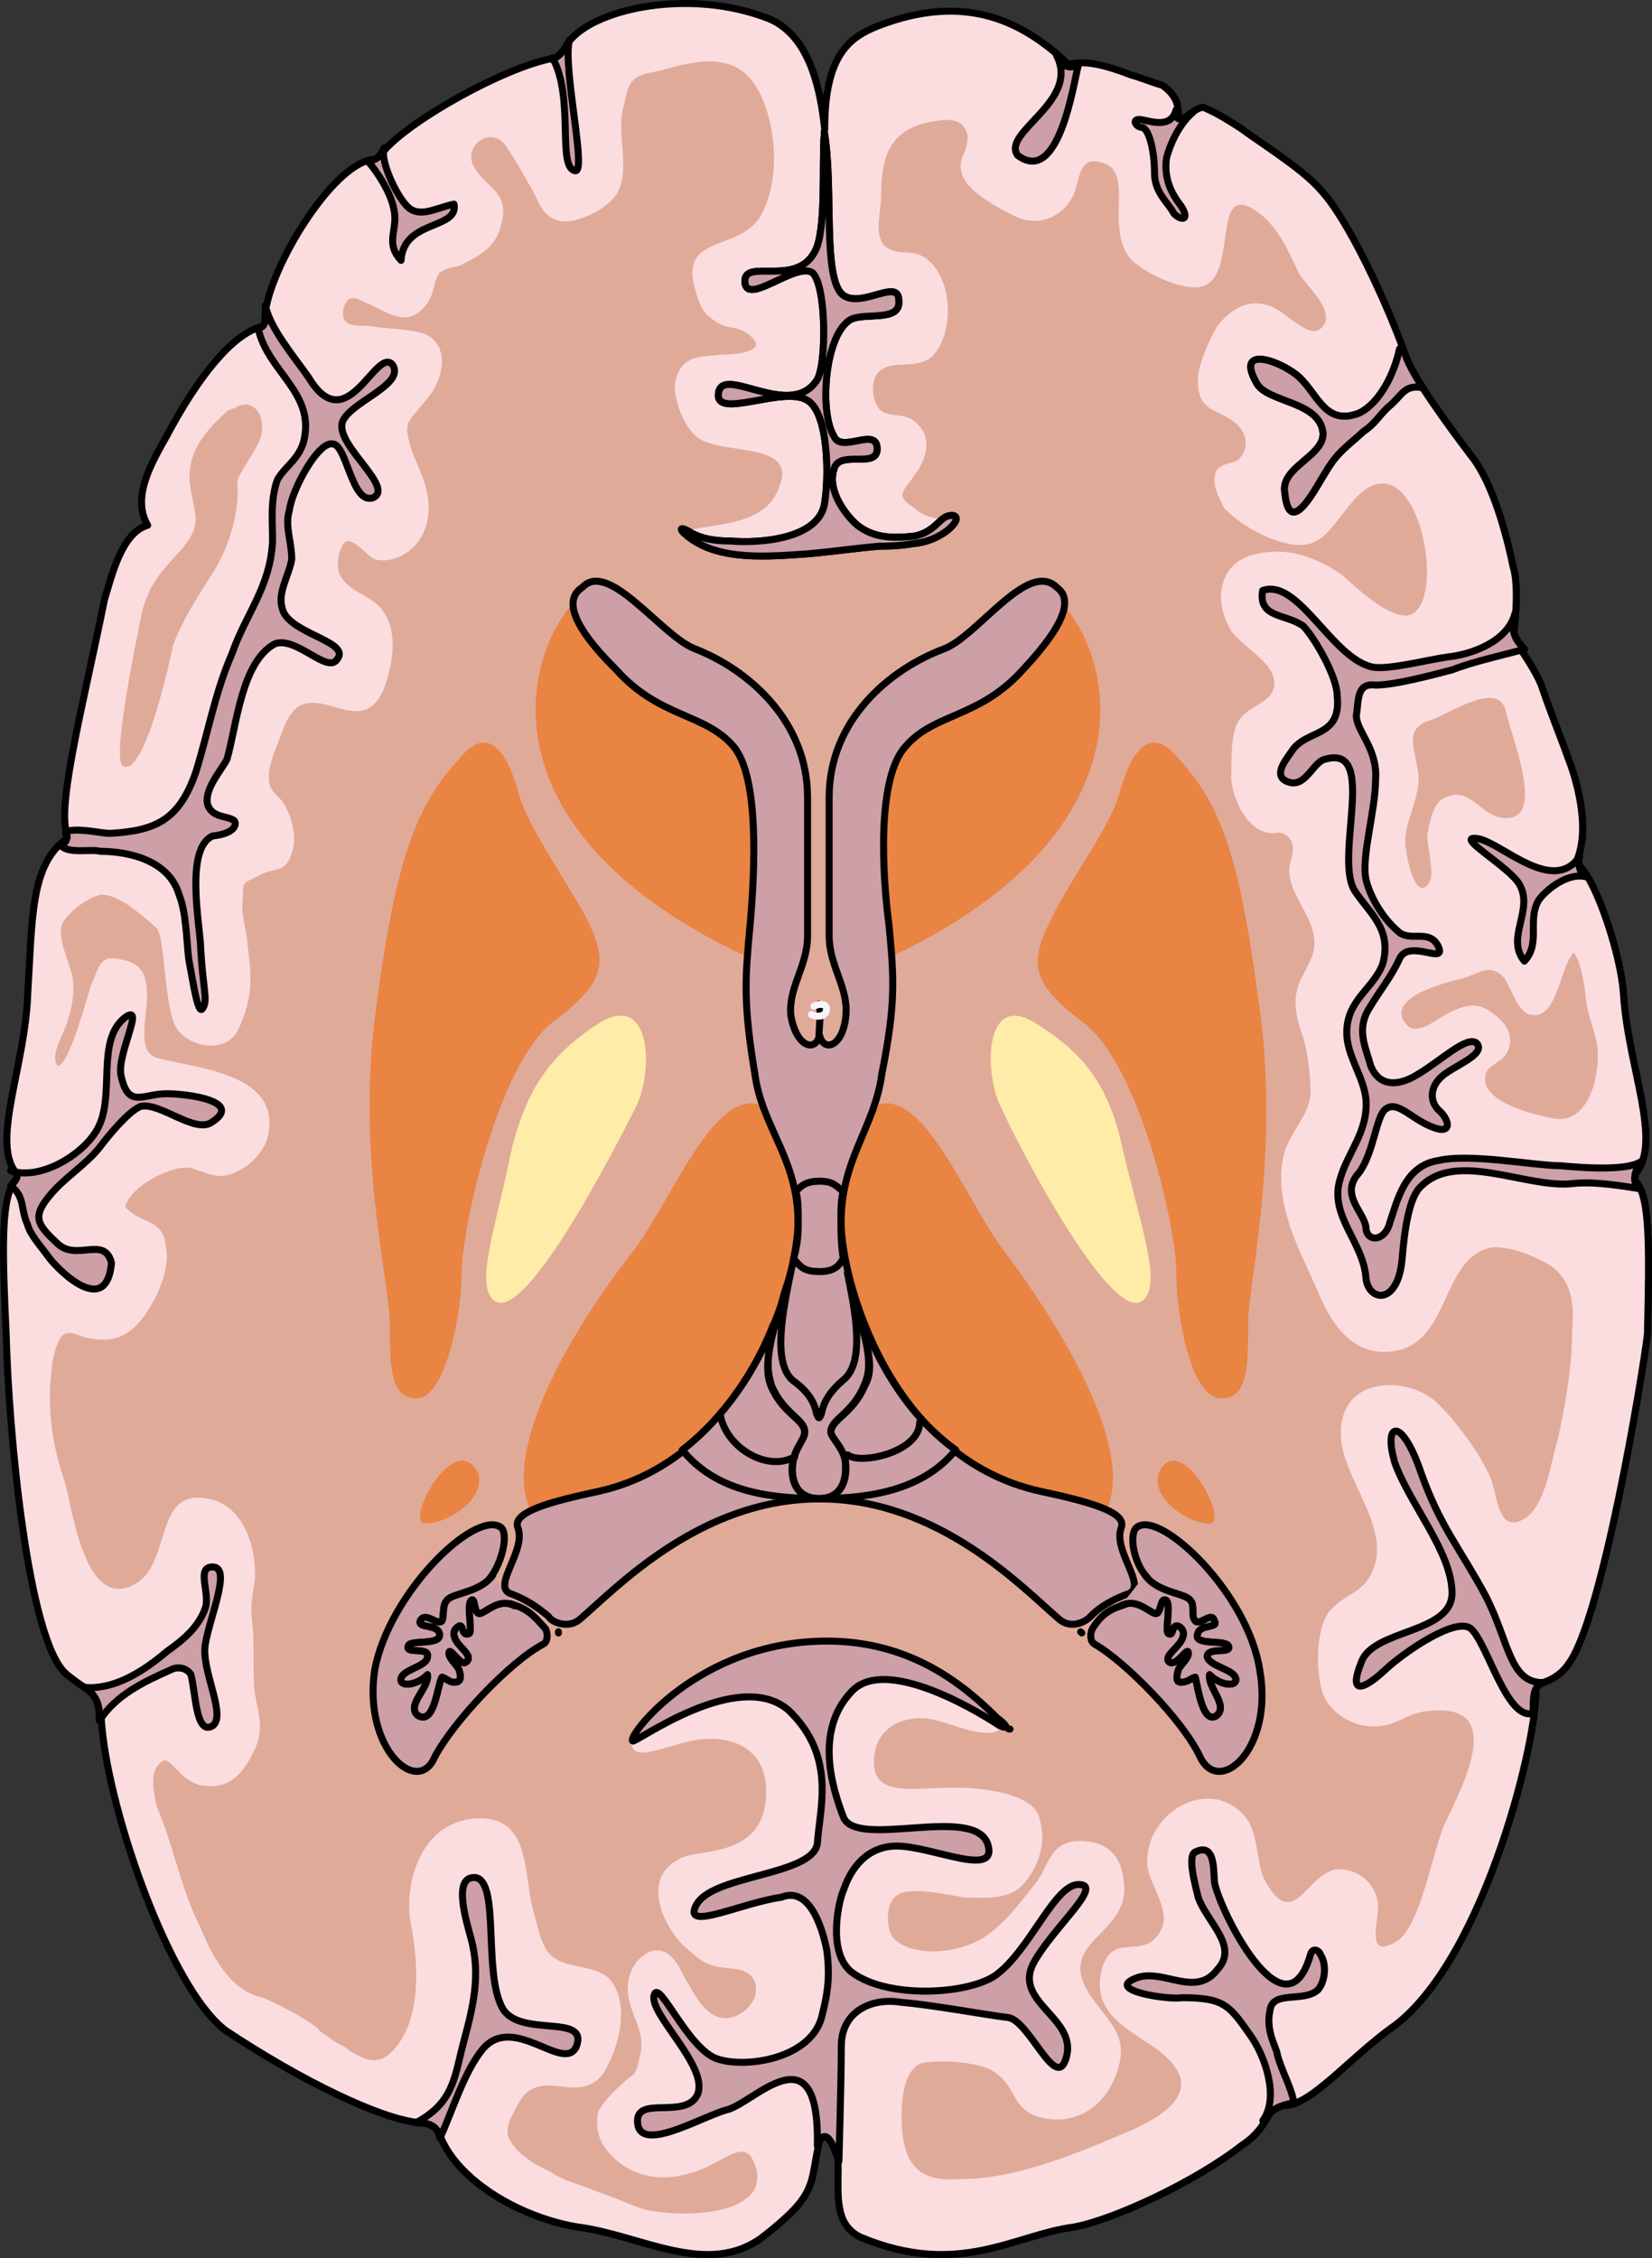
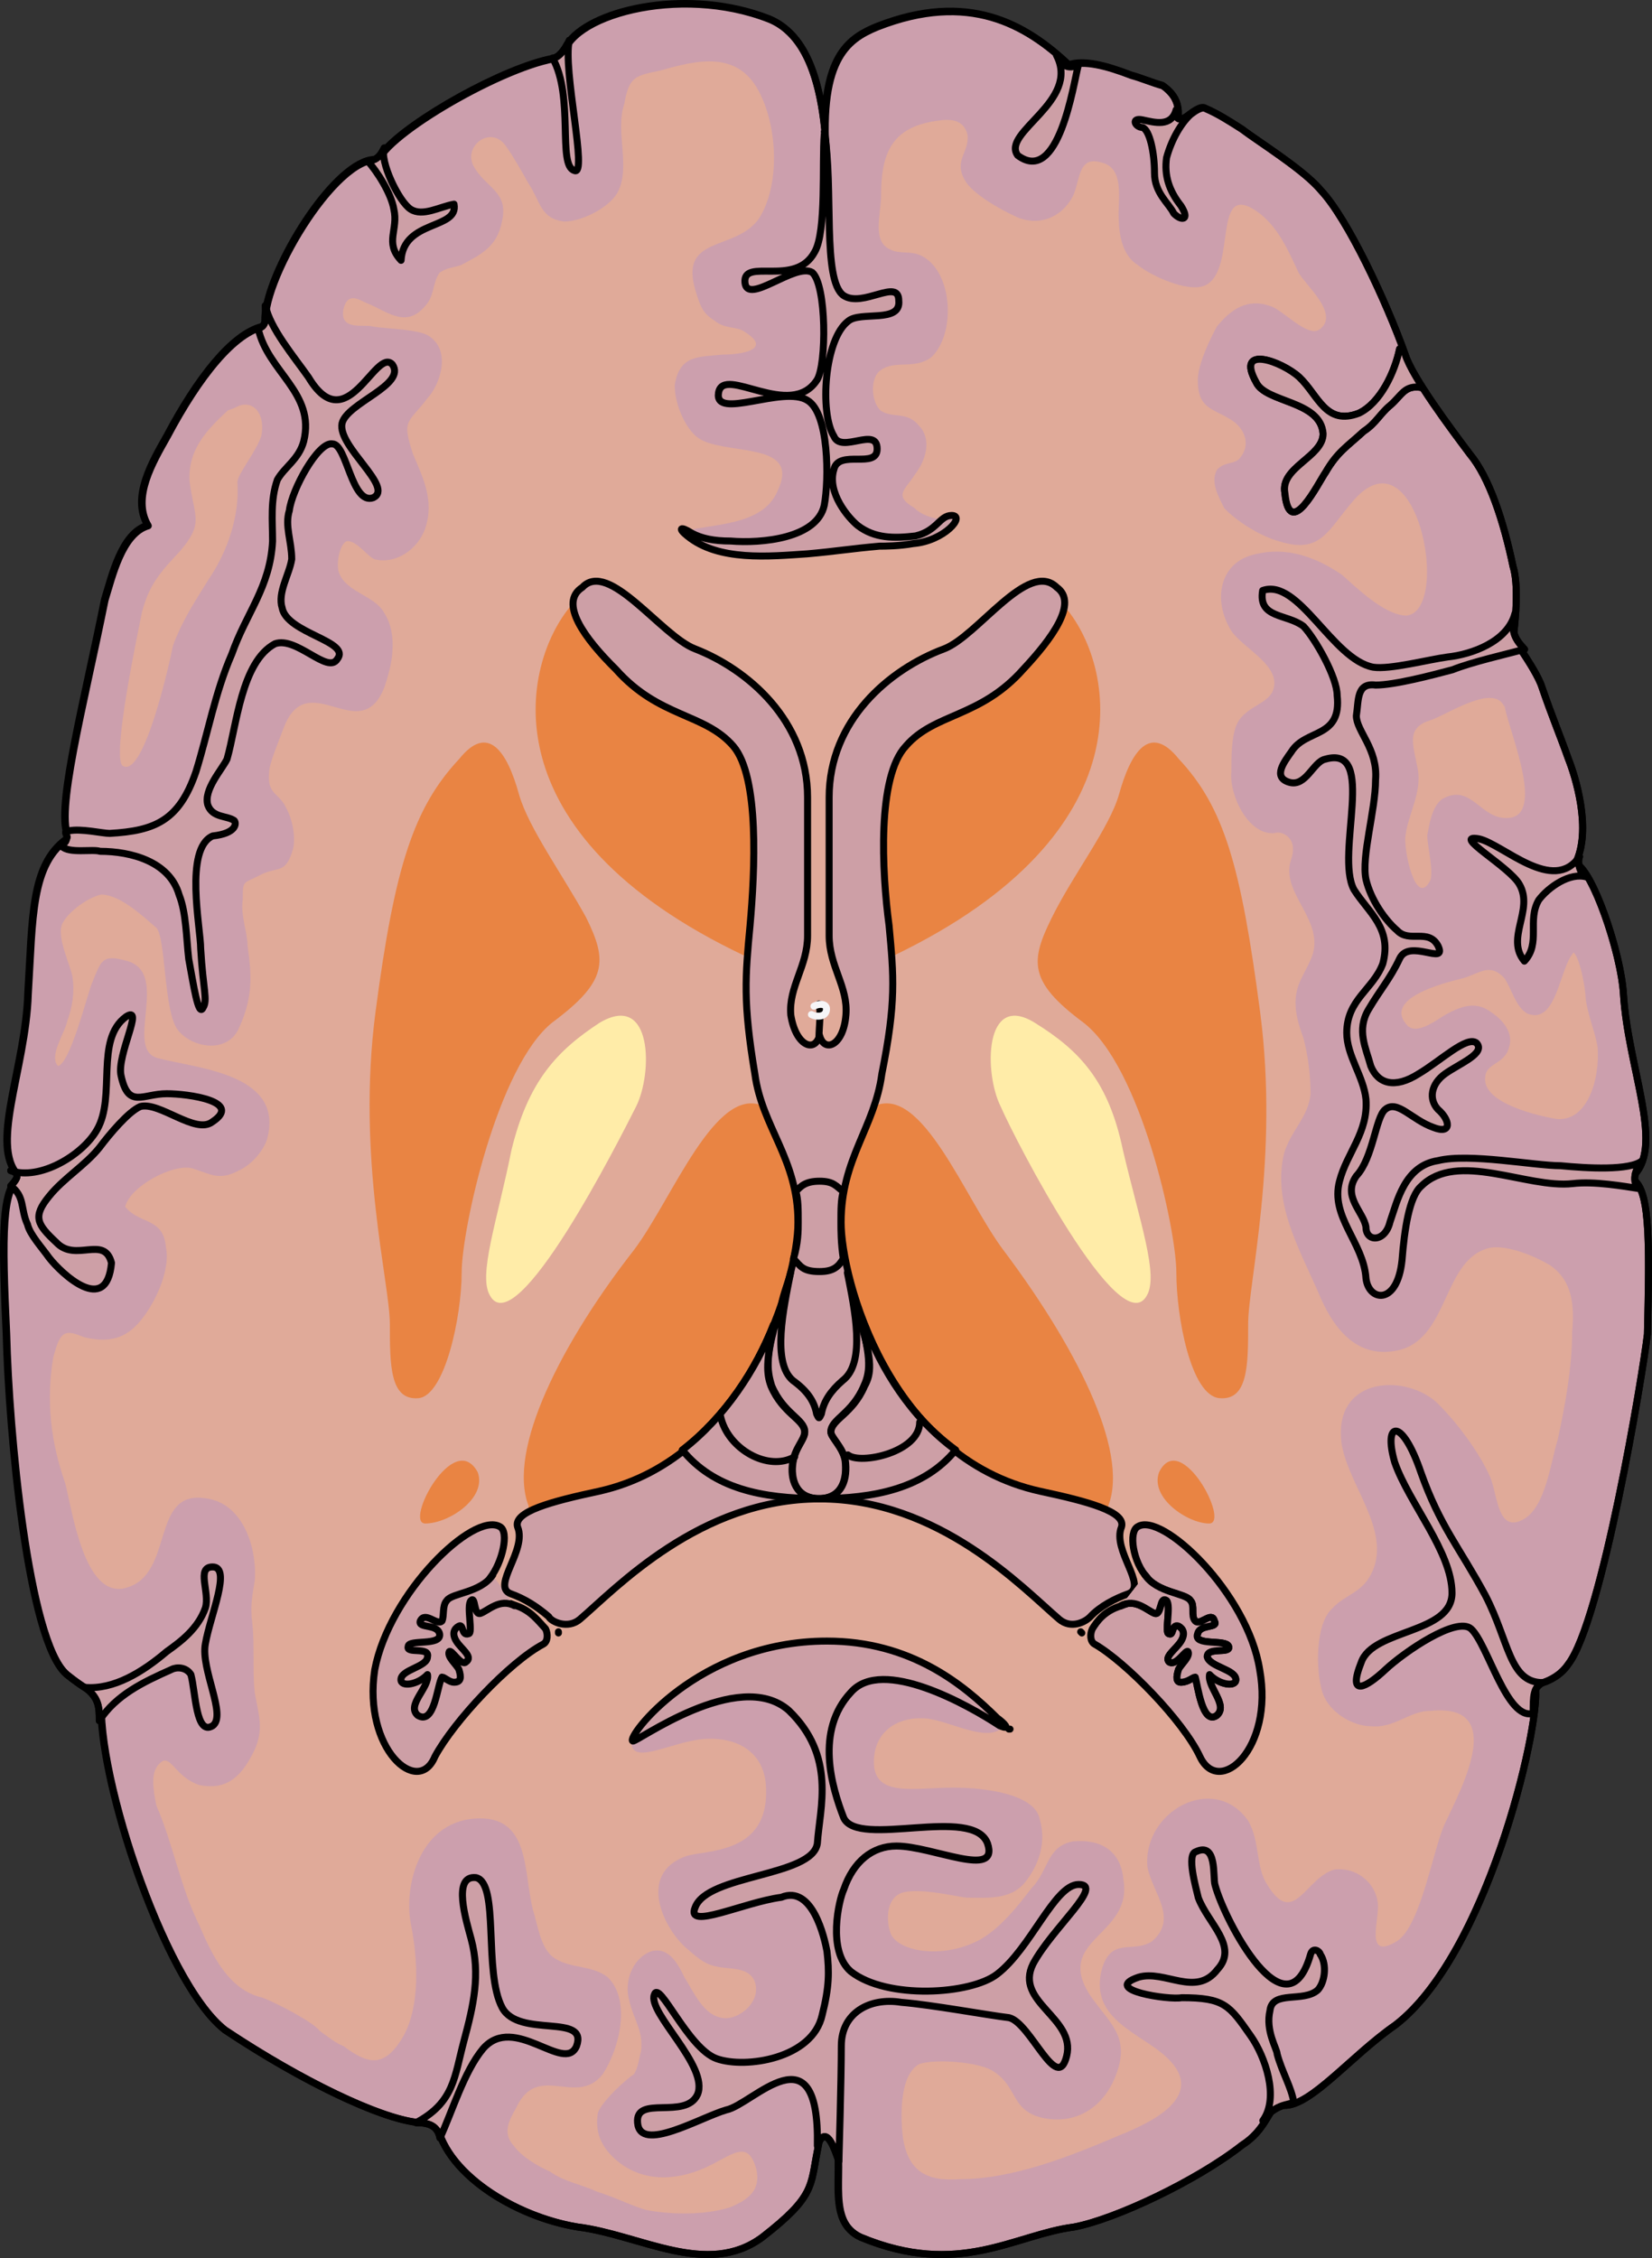
<svg xmlns="http://www.w3.org/2000/svg" version="1.1" id="Layer_1" x="0px" y="0px" width="236.266px" height="322.839px" viewBox="0 0 236.266 322.839" enable-background="new 0 0 236.266 322.839" xml:space="preserve">
  <rect x="0" y="0" width="236.266" height="322.839" fill="#333333" stroke="none" />
  <g>
    <path fill="#CC9FAD" stroke="#000000" stroke-linecap="round" stroke-linejoin="round" stroke-miterlimit="10" d="M118.287,297.919   c0,0-0.342,4.39-1.372,9.51s-0.344,6.584-7.89,12.436c-7.891,5.852-17.497-0.366-26.416-1.463   c-8.919-1.463-19.21-7.682-20.24-15.362c-2.744,2.194-16.466-3.657-30.188-12.801c-8.919-6.949-19.211-38.769-17.496-48.644   c0,0,0.343,2.193-5.146-2.194c-5.489-4.755-8.233-34.747-8.576-48.645c-0.686-14.265-0.686-21.214,2.059-22.311   c-4.803-4.024,0.686-15.361,1.029-26.335c0.686-10.972,0.343-18.652,5.832-22.311c-2.058-3.291,2.059-18.652,5.146-34.014   c1.03-3.292,2.402-9.51,6.175-10.607c-2.402-4.023,0.686-9.143,2.744-12.801c4.459-8.412,9.605-14.995,14.065-15.727   c-1.029-5.852,9.949-24.506,16.124-23.773c2.058-4.39,19.554-14.264,26.416-14.631c0.342-5.852,16.465-10.606,29.502-5.485   c4.459,1.827,7.891,7.314,8.233,21.214c-1.372-15.361,2.744-18.289,7.203-20.117c13.037-5.121,21.27-0.366,27.445,5.486   c2.057-0.73,5.145,0,8.918,1.463c1.373,0.367,3.088,1.098,4.461,1.464c1.029,0.73,2.744,2.194,2.058,5.12   c0.687,0.365,3.087-2.561,4.117-1.829c1.714,0.73,3.431,1.829,5.146,2.926c2.4,1.829,8.92,5.853,11.32,8.778   c3.773,4.023,9.263,15.727,12.007,23.407c1.029,3.292,6.519,10.606,9.263,14.265c2.744,3.291,4.803,9.51,6.176,16.092   c1.028,3.293,0,10.242,0,10.242s3.43,4.755,4.116,6.949c1.371,4.022,2.743,7.313,3.773,10.241c1.028,2.56,3.43,10.24,1.028,14.995   c2.401,0.731,6.519,12.801,6.861,18.652c0.686,10.974,6.175,22.311,1.029,26.335c2.744,1.097,2.744,8.046,2.401,22.311   c-0.687,5.853-6.519,40.964-11.32,47.181c-1.716,2.561-4.804,2.926-4.804,2.926c1.372,3.293-6.174,38.037-19.896,48.645   c-6.861,4.755-13.035,12.802-16.809,11.338c-1.373,0.732-1.717,3.658-5.146,5.853c-6.518,5.12-18.182,10.606-24.014,11.704   c-8.576,1.097-16.466,7.314-30.531,1.463c-4.803-2.195-2.401-8.777-3.431-14.265C118.629,300.479,118.287,297.919,118.287,297.919   L118.287,297.919z" />
-     <path fill-rule="evenodd" clip-rule="evenodd" fill="#FBDDE0" d="M118.204,297.837c0,0-0.342,4.389-1.372,9.508   c-1.03,5.122-0.342,6.584-7.89,12.437c-7.89,5.852-17.496-0.365-26.415-1.463c-8.919-1.464-19.211-7.681-20.24-15.361   c-2.745,2.194-16.467-3.657-30.189-12.801c-8.919-6.95-19.211-38.77-17.496-48.646c0,0,0.344,2.195-5.146-2.194   c-5.489-4.755-8.233-34.746-8.576-48.644c-0.686-14.265-0.686-21.214,2.059-22.311c-4.803-4.023,0.686-15.362,1.029-26.334   c0.686-10.972,0.343-18.654,5.832-22.311c-2.058-3.293,2.059-18.654,5.146-34.015c1.029-3.292,2.401-9.51,6.174-10.606   c-2.401-4.023,0.686-9.145,2.744-12.803c4.459-8.411,9.606-14.994,14.066-15.725c-1.03-5.853,9.948-24.507,16.123-23.774   c2.058-4.389,19.554-14.265,26.415-14.63c0.343-5.852,16.466-10.607,29.503-5.486c4.458,1.828,7.89,7.315,8.232,21.213   c-1.372-15.361,2.746-18.287,7.205-20.116c13.035-5.12,21.27-0.365,27.444,5.486c2.058-0.731,5.146,0,8.919,1.463   c1.373,0.366,3.088,1.097,4.46,1.464c1.028,0.731,2.744,2.193,2.058,5.119c0.687,0.365,3.088-2.559,4.117-1.828   c1.715,0.731,3.431,1.828,5.145,2.927c2.402,1.827,8.92,5.853,11.322,8.776c3.773,4.024,9.263,15.729,12.006,23.408   c1.03,3.292,6.519,10.606,9.262,14.264c2.746,3.292,4.804,9.51,6.176,16.094c1.029,3.291,0,10.242,0,10.242   s3.431,4.754,4.116,6.948c1.373,4.023,2.745,7.314,3.773,10.24c1.03,2.562,3.432,10.241,1.03,14.995   c2.401,0.733,6.518,12.803,6.861,18.654c0.686,10.972,6.174,22.311,1.028,26.334c2.745,1.097,2.745,8.046,2.401,22.311   c-0.687,5.852-6.518,40.963-11.321,47.182c-1.714,2.559-4.802,2.926-4.802,2.926c1.372,3.291-6.176,38.037-19.896,48.645   c-6.861,4.754-13.037,12.801-16.811,11.337c-1.372,0.731-1.715,3.657-5.146,5.852c-6.518,5.122-18.181,10.606-24.012,11.705   c-8.578,1.098-16.467,7.314-30.532,1.463c-4.803-2.194-2.401-8.778-3.431-14.265C118.547,300.396,118.204,297.837,118.204,297.837   L118.204,297.837z" />
    <path fill-rule="evenodd" clip-rule="evenodd" fill="#E0AA99" d="M32.586,58.675c-2.731,2.561-5.804,5.484-5.463,10.24   c0.683,5.118,2.048,5.85-1.365,9.873c-2.731,2.925-4.438,4.754-5.462,8.776c-0.342,1.827-4.439,20.843-2.732,21.94   c3.073,1.828,6.828-15.359,7.17-17.188c1.365-3.655,3.073-6.216,5.122-9.507c2.731-4.021,4.438-9.142,4.096-13.895   c0-1.098,2.731-4.389,3.415-6.583c0.683-3.291-1.366-5.485-3.755-4.022L32.586,58.675L32.586,58.675L32.586,58.675z" />
    <path fill-rule="evenodd" clip-rule="evenodd" fill="#E0AA99" d="M215.15,101.06c-1.379-3.307-7.58,0.734-10.337,1.837   c-3.791,1.103-2.757,3.306-2.067,6.979c0.688,3.307-1.379,6.613-1.724,9.552c-0.344,1.839,1.379,10.288,3.446,6.613   c0.688-1.101-0.346-5.143-0.346-6.613c0.346-1.835,0.69-4.04,2.068-5.143c3.791-2.205,5.168,1.837,8.27,2.571   c7.581,1.471,1.033-12.857,0.689-16.165" />
    <path fill-rule="evenodd" clip-rule="evenodd" fill="#E0AA99" d="M225.068,136.175c-2.052,2.197-2.395,10.257-6.501,8.791   c-1.71-0.731-2.396-3.662-3.421-5.128c-2.053-2.198-3.422-0.733-5.816,0c-1.368,0.367-11.633,2.563-8.212,6.594   c1.369,1.833,4.448-0.732,5.817-1.466c2.052-1.098,4.104-1.831,6.158-0.365c1.711,1.099,3.421,2.931,2.738,5.129   c-0.686,2.564-3.423,2.198-3.423,4.396c-0.342,3.663,7.87,5.494,10.265,5.861c4.447,0.366,6.158-5.861,5.815-10.258   c-0.342-2.198-1.368-4.396-1.71-6.961C226.779,141.67,226.095,137.273,225.068,136.175   C225.068,136.175,225.411,136.542,225.068,136.175L225.068,136.175z" />
    <path fill-rule="evenodd" clip-rule="evenodd" fill="#E0AA99" d="M90.319,249.369c0.343,2.928,5.833-0.365,10.295-0.73   c4.805-0.366,8.58,1.829,8.923,6.585c0.685,10.244-8.923,9.147-11.669,10.244c-6.521,2.561-3.089,9.879,0,12.805   c1.716,1.465,2.746,2.563,4.803,2.928c1.717,0.367,4.119,0,5.148,1.83c1.374,2.926-2.059,5.854-4.461,5.488   c-2.745-0.366-4.119-3.659-5.491-5.854c-1.03-2.195-2.402-4.392-4.805-3.659c-2.745,1.099-3.775,4.391-3.089,6.951   c0.687,2.928,2.059,4.392,1.715,7.318c-0.342,1.098-0.342,2.195-1.029,3.293c-0.687,0.365-4.461,3.659-5.148,5.488   c-0.343,2.195,0,4.391,2.403,6.585c4.461,4.025,10.294,2.927,14.755,0.366c2.747-1.463,4.462-2.561,5.492,1.098   c0.686,2.927-1.03,4.391-3.775,5.487c-3.431,1.099-8.237,1.099-12.011,0.367c-2.403-0.732-4.461-1.831-6.864-2.562   c-2.402-1.098-4.805-1.463-6.863-2.927c-1.716-0.731-4.118-2.195-5.147-3.659c-1.716-1.829-0.687-3.659,0.343-5.488   c3.088-6.585,8.58,0,12.354-4.756c2.403-3.659,4.119-10.611,0.687-13.903c-2.402-1.829-5.491-1.097-7.893-2.927   c-1.716-1.465-2.06-4.391-2.746-6.586c-1.373-5.123-0.344-13.171-7.55-13.171c-8.58,0-10.982,9.512-9.953,15   c1.03,5.123,1.373,11.708-1.03,16.099c-2.745,4.756-5.147,4.024-8.579,1.464c-1.029-0.366-2.402-1.464-3.432-2.195   c-0.687-1.097-6.178-4.024-8.236-4.757c-4.805-1.097-7.207-6.219-8.923-10.244c-2.745-5.487-3.775-11.707-6.177-17.195   c-0.687-3.294-0.687-5.123,0.686-6.22c1.373-1.099,2.06,2.195,5.491,3.292c3.775,0.732,5.834-1.097,7.55-4.391   c1.716-3.293,1.029-5.121,0.343-8.78c-0.343-3.293,0-6.585-0.343-9.879c-0.344-2.562,0-4.024,0.343-6.22   c0.343-4.757-1.717-10.977-6.864-11.708c-8.237-1.463-4.461,10.978-11.668,12.806c-5.834,1.464-7.55-10.976-8.579-15   c-2.06-5.854-2.746-11.708-1.716-17.928c1.029-4.025,1.716-4.025,4.461-2.928c3.088,0.732,5.491,0.365,7.55-1.828   c2.402-2.563,4.804-7.684,4.118-10.977c-0.343-4.391-3.775-3.294-5.834-5.854c0.687-2.927,6.864-6.22,9.609-5.488   c2.402,0.732,3.775,1.829,6.521,0.365c1.715-0.731,3.432-2.561,4.118-4.39c2.746-9.512-9.952-10.245-15.443-11.707   c-5.148-1.099,1.715-12.075-4.461-13.904c-3.775-1.098-3.775,0-5.148,3.293c-0.687,1.83-3.089,11.343-4.805,11.708   c-1.373-1.464,1.03-4.757,1.373-6.585c0.686-1.829,1.03-4.025,0.686-6.22c-0.343-1.831-2.402-5.854-1.372-7.684   c1.029-1.829,3.774-3.659,5.491-4.024c2.746,0,6.177,3.293,7.893,4.756c1.373,1.464,1.03,12.073,3.088,14.634   c2.06,2.563,6.864,3.294,8.58,0c2.059-4.39,2.059-7.316,1.373-12.073c0-1.828-1.03-4.391-0.687-6.585c0-2.927,0-2.195,2.746-3.659   c2.402-1.098,3.432,0,4.461-3.659c0.343-1.464,0-4.024-1.029-5.853c-1.029-2.195-2.746-1.829-2.402-5.123   c0-1.098,1.373-4.391,2.059-6.22c3.432-9.147,10.981,2.927,14.414-5.854c1.03-2.927,2.06-7.318,0-10.61   c-1.373-2.561-5.491-2.926-6.521-5.854c-0.343-1.099,0-3.659,1.03-4.391c1.373-0.367,3.088,2.195,4.118,2.561   c3.089,0.731,6.177-1.464,7.207-4.39c1.373-4.026-0.343-7.317-1.716-10.611c-1.716-5.121-0.686-4.391,2.059-8.048   c1.716-1.831,3.432-6.586,0.343-8.782c-1.373-1.098-6.178-1.098-8.236-1.464c-1.029-0.365-4.805,0.733-4.118-2.561   c0.687-2.561,2.402-1.098,3.432-0.73c2.745,1.097,5.491,3.657,8.237,0.365c1.373-1.464,1.029-3.293,2.059-4.756   c1.03-0.732,2.059-0.732,3.089-1.098c2.746-1.464,5.148-2.563,5.834-6.221c1.03-4.391-2.402-4.756-4.118-8.049   c-1.373-2.928,2.746-5.855,4.805-2.561c1.03,1.463,2.06,3.292,3.088,5.121c1.716,2.561,1.716,5.123,5.147,5.488   c2.402,0,6.178-1.829,7.55-4.025c2.06-3.657-0.343-8.78,1.03-12.805c0.686-4.023,1.716-4.023,5.148-4.756   c5.147-1.464,10.981-2.928,14.07,2.928c2.744,5.121,3.088,13.536,0,18.293c-3.433,4.756-11.669,2.195-8.923,10.61   c0.686,2.194,1.03,2.926,2.745,4.024c1.372,1.097,3.089,0.73,4.119,1.464c4.118,2.561-0.343,3.292-3.089,3.292   c-3.431,0.365-6.178,0-6.864,4.39c0,2.563,1.374,5.854,3.089,7.318c3.433,2.928,15.1,0.365,11.667,7.683   c-2.058,5.122-9.265,4.757-13.383,5.854c4.803,2.561,4.803,2.561,4.803,2.561c12.356,0.366,12.356,0.366,12.356,0.366   c7.892-1.463,7.892-1.463,7.892-1.463c7.551,0.366,7.551,0.366,7.551,0.366c4.461-2.563,4.461-2.563,4.461-2.563   c0.688-1.097,0.688-1.097,0.688-1.097c-1.373,0.365-3.776-0.365-4.807-1.464c-3.088-1.829-1.371-2.562,0-4.756   c1.718-2.195,2.403-5.123,0.688-6.952c-1.715-2.195-3.775-1.097-5.49-2.195c-1.373-1.097-1.717-4.756,0-5.854   c2.059-1.463,4.803,0,7.206-1.83c3.433-3.292,3.089-11.707-1.029-14.269c-1.716-1.099-3.432-0.365-4.805-1.099   c-2.745-1.097-1.372-5.121-1.372-7.682c0-5.854,1.372-9.513,7.206-10.611c2.06-0.365,4.462-0.731,5.147,1.829   c0.344,2.563-2.059,3.659-0.343,6.587c1.03,1.828,4.805,4.024,7.206,5.123c3.09,1.463,6.521,0.365,8.236-2.928   c1.029-2.195,0.688-5.854,4.119-4.758c3.089,0.733,2.401,4.758,2.401,7.318s0.344,5.854,2.747,7.318   c1.715,1.463,7.206,4.024,9.607,2.926c4.805-2.195,0.688-15.732,7.895-10.244c2.745,2.195,4.118,5.488,5.49,8.416   c1.029,1.828,5.834,5.853,3.089,8.048c-1.716,1.464-5.49-2.927-7.208-3.292c-3.087-1.099-5.49,0.365-7.549,2.926   c-1.029,1.83-2.746,5.488-2.746,7.685c0,4.024,2.06,4.024,4.463,5.488c2.058,1.097,3.431,3.657,1.371,5.854   c-1.029,0.731-2.059,0.365-3.088,1.464c-1.029,1.828,0.343,4.023,1.029,5.487c1.717,1.829,5.148,4.024,7.894,4.757   c5.834,1.83,6.864-1.464,10.296-5.488c9.266-11.343,14.414,15.367,7.892,16.098c-3.087,0-7.206-4.024-9.266-5.854   c-3.774-2.561-7.893-4.024-12.354-2.926c-5.148,1.097-6.178,6.585-3.433,10.976c1.716,2.561,7.551,5.122,5.834,8.78   c-1.029,1.829-4.118,2.195-5.146,4.757c-0.688,1.829-0.688,4.391-0.688,6.585c-0.342,3.294,2.403,9.146,6.178,8.781   c0.687-0.366,3.432,0.365,2.402,3.658c-1.716,4.756,4.461,8.416,3.089,13.537c-0.687,2.196-2.06,3.659-2.403,5.854   c-0.342,2.195,0.344,4.391,1.029,6.22c0.688,2.561,1.03,5.488,1.03,8.05c-0.343,3.292-2.745,5.122-3.774,8.414   c-1.717,6.952,2.059,13.538,4.805,19.757c2.059,5.123,5.49,9.879,11.668,8.415c7.207-1.829,6.177-13.171,13.041-14.634   c2.401-0.366,6.177,1.098,8.578,2.561c3.089,2.195,3.433,5.488,3.089,9.513c0,5.121-1.029,10.609-2.059,15.367   c-1.03,3.292-1.716,9.513-4.804,11.341c-3.775,2.195-3.775-3.292-4.805-5.854c-1.373-3.293-4.805-8.05-7.894-10.976   c-4.806-4.025-14.757-3.294-13.385,6.22c1.03,5.854,6.864,12.073,4.462,17.927c-1.373,3.294-3.774,3.294-5.834,5.489   c-2.402,2.194-2.402,8.78-1.373,12.073c1.029,2.927,4.463,4.756,6.863,4.756c3.432,0.366,5.491-2.195,8.58-2.195   c10.981-1.097,4.461,10.976,2.06,16.099c-1.716,3.659-3.433,14.635-6.864,16.83c-4.805,2.927-2.401-3.293-2.745-5.487   c-0.344-2.928-3.089-5.123-6.177-4.758c-4.119,1.099-5.834,8.415-9.609,2.195c-1.716-2.561-1.029-6.22-2.745-9.146   c-4.805-6.95-15.101-1.463-14.415,6.586c0.687,3.659,4.462,7.317,0.687,10.61c-2.745,1.83-5.833-0.731-7.206,4.025   c-1.716,6.585,4.461,8.78,8.236,11.707c7.55,5.854-0.343,9.878-5.835,12.073c-6.862,2.928-15.099,6.22-22.649,6.22   c-4.804,0.367-7.549-1.097-8.235-6.22c-0.344-3.292-0.344-8.78,2.401-10.244c2.06-0.731,8.58-0.365,10.64,1.097   c3.431,2.196,2.401,5.488,6.862,6.587c4.805,1.097,8.924-1.464,10.639-6.22c2.061-5.488-1.029-7.316-3.774-11.343   c-5.148-8.049,6.177-8.414,4.805-16.464c-0.344-4.024-3.089-5.854-7.208-5.488c-3.773,0.732-3.432,4.024-5.833,6.587   c-0.687,0.731-4.118,5.853-7.894,7.683c-5.146,2.562-11.325,1.463-12.354-1.098c-0.687-1.829-0.687-5.121,1.717-5.854   c2.744-0.731,8.235,0.732,9.265,0.732c2.746,0,6.178,0.365,8.237-2.196c2.06-2.561,3.089-5.854,2.06-9.146   c-0.688-3.293-7.208-4.392-12.355-4.392c-5.492,0-11.324,1.464-11.324-3.657c0-4.392,3.431-6.587,7.55-6.22   c3.431,0.365,8.922,3.657,10.981,1.097c-6.521-4.756-6.521-4.756-6.521-4.756c-16.13-4.757-16.13-4.757-16.13-4.757   c-13.383,0.732-13.383,0.732-13.383,0.732s-5.148,2.927-5.491,2.927c-0.688,0.365-7.55,3.658-7.55,3.658" />
    <path fill-rule="evenodd" clip-rule="evenodd" fill="#E98443" d="M106.532,136.671c0.345-0.366,0.345-0.366,0.345-0.366   c0-1.099,0.345-2.563,0.345-4.028c0.687-7.691,1.377-21.245-2.41-25.64c-4.132-4.762-10.674-4.028-16.871-10.988   c-3.099-2.931-5.854-6.593-6.198-9.157C74.514,94.915,69.349,119.09,106.532,136.671L106.532,136.671z" />
    <path fill-rule="evenodd" clip-rule="evenodd" fill="#E98443" d="M65.683,108.502c-6.503,6.946-9.241,15.354-11.979,36.193   c-2.739,20.839,2.053,38.753,2.053,44.603s0,10.968,4.107,10.603c3.765-0.365,6.16-11.7,6.16-17.914   c0-6.216,5.134-29.614,13.006-35.829c7.872-5.849,7.872-8.773,4.792-14.989c-3.423-6.214-8.214-12.796-9.583-17.549   C72.528,107.405,69.791,103.383,65.683,108.502L65.683,108.502z" />
    <path fill-rule="evenodd" clip-rule="evenodd" fill="#FFECA8" d="M85.826,146.184c-6.166,4.012-10.277,8.391-12.675,18.24   c-2.055,10.216-4.796,17.876-3.083,20.796c3.768,6.932,18.498-22.254,20.896-26.998C93.362,153.479,93.362,141.806,85.826,146.184   L85.826,146.184z" />
    <path fill-rule="evenodd" clip-rule="evenodd" fill="#E98443" d="M75.587,215.999c2.405-1.098,5.841-2.196,9.963-2.928   c21.3-4.757,28.513-30.372,28.513-38.422c0-7.32-3.092-11.344-4.809-16.469c-6.871-3.292-13.054,13.175-18.552,20.492   c-10.306,13.175-18.207,28.543-15.116,36.595C75.587,215.633,75.587,215.633,75.587,215.999L75.587,215.999z" />
    <path fill-rule="evenodd" clip-rule="evenodd" fill="#E98443" d="M68.317,210.48c1.363,3.67-4.088,7.34-7.496,7.34   C57.756,217.82,64.91,204.24,68.317,210.48L68.317,210.48z" />
    <path fill-rule="evenodd" clip-rule="evenodd" fill="#E98443" d="M168.582,108.502c6.504,6.946,8.899,15.354,11.638,36.193   c2.737,20.839-1.712,38.753-1.712,44.603s0,10.968-4.105,10.603c-4.108-0.365-6.161-11.7-6.161-17.914   c0-6.216-5.135-29.614-13.35-35.829c-7.87-5.849-7.528-8.773-4.448-14.989c3.08-6.214,8.214-12.796,9.584-17.549   C161.738,107.405,164.476,103.383,168.582,108.502L168.582,108.502z" />
    <path fill-rule="evenodd" clip-rule="evenodd" fill="#FFECA8" d="M147.922,146.184c6.508,4.012,10.618,8.391,12.674,18.24   c2.398,10.216,5.139,17.876,3.426,20.796c-3.769,6.932-18.842-22.254-20.896-26.998   C140.727,153.479,140.727,141.806,147.922,146.184L147.922,146.184z" />
    <path fill-rule="evenodd" clip-rule="evenodd" fill="#E98443" d="M158.172,215.999c-2.053-1.098-5.475-2.196-9.581-2.928   c-21.558-4.757-28.399-30.372-28.399-38.422c0-7.32,2.737-11.344,4.791-16.469c6.843-3.292,13.002,13.175,18.477,20.492   c9.924,13.175,18.135,28.543,15.056,36.595C158.515,215.633,158.172,215.633,158.172,215.999L158.172,215.999z" />
    <path fill-rule="evenodd" clip-rule="evenodd" fill="#E98443" d="M165.773,210.48c-1.363,3.67,4.092,7.34,7.16,7.34   C176.003,217.82,168.842,204.24,165.773,210.48L165.773,210.48z" />
    <path fill-rule="evenodd" clip-rule="evenodd" fill="#E98443" d="M127.725,136.671c-0.343-0.366-0.343-0.366-0.343-0.366   c-0.343-1.099-0.343-2.563-0.343-4.028c-1.028-7.691-1.714-21.245,2.4-25.64c4.115-4.762,10.629-4.028,16.8-10.988   c2.743-2.931,5.485-6.593,5.827-9.157C159.61,94.915,164.41,119.09,127.725,136.671L127.725,136.671z" />
    <path fill-rule="evenodd" clip-rule="evenodd" fill="#FFECA8" d="M120.772,208.673c-0.339-1.836-2.031-3.303-2.031-4.038   c0-1.834,3.048-2.568,4.74-6.604c1.017-2.203,1.017-4.403-1.017-11.377c-0.676-1.834-1.015-3.302-1.354-4.771   c1.016,5.139,2.709,12.845-0.678,15.415c-1.692,1.468-2.707,2.935-3.047,4.77c-0.338,0.734-0.338,0.734-0.677,0   c-0.339-1.835-1.354-3.302-3.385-4.77c-3.049-2.57-1.356-10.276-0.34-15.415c-0.338,1.47-1.016,2.938-1.353,4.771   c-2.371,6.974-2.032,9.174-1.356,11.377c1.693,4.036,4.742,4.771,4.742,6.604c0,1.102-1.354,2.202-1.693,4.405   c-0.34,2.201,0.338,5.137,3.724,5.137S121.111,211.241,120.772,208.673L120.772,208.673z" />
    <path fill="#CD9FA6" stroke="#000000" stroke-linecap="round" stroke-linejoin="round" stroke-miterlimit="10" d="M123.642,189.418   c0,0-0.344,0-0.344,0.365c1.372,4.749,1.372,6.577,0.344,8.403c-1.714,4.018-4.799,4.748-4.799,6.575   c0,0.73,1.714,2.191,2.056,4.019c0.343,2.557-0.342,5.479-3.771,5.479c7.884,0,15.084-1.461,19.542-6.94   C130.155,202.57,126.042,195.628,123.642,189.418L123.642,189.418z" />
    <path fill="#CD9FA6" stroke="#000000" stroke-linecap="round" stroke-linejoin="round" stroke-miterlimit="10" d="M113.357,209.145   c0.342-2.191,1.714-3.287,1.714-4.383c0-1.827-3.086-2.558-4.801-6.575c-0.686-1.826-0.686-3.654,0.342-8.403   c0-0.365,0-0.365,0-0.365c-2.399,6.21-6.856,13.152-13.027,17.9c4.457,5.479,11.313,6.94,19.542,6.94   C113.699,214.259,113.013,211.337,113.357,209.145L113.357,209.145z" />
    <path fill-rule="evenodd" clip-rule="evenodd" fill="#FD9D49" d="M123.56,189.335c0,0-0.344,0-0.344,0.365   c1.37,4.75,1.37,6.576,0.344,8.402c-1.714,4.02-4.801,4.75-4.801,6.576c0,0.731,1.714,2.192,2.057,4.019   c0.344,2.558-0.343,5.479-3.771,5.479c7.885,0,15.085-1.461,19.542-6.94C130.073,202.487,125.959,195.546,123.56,189.335   L123.56,189.335z" />
    <path fill-rule="evenodd" clip-rule="evenodd" fill="#FD9D49" d="M113.273,209.063c0.342-2.191,1.714-3.287,1.714-4.384   c0-1.826-3.086-2.557-4.801-6.576c-0.685-1.826-0.685-3.652,0.344-8.402c0-0.365,0-0.365,0-0.365   c-2.4,6.211-6.856,13.152-13.029,17.901c4.458,5.479,11.314,6.94,19.542,6.94C113.616,214.177,112.931,211.255,113.273,209.063   L113.273,209.063z" />
    <path fill-rule="evenodd" clip-rule="evenodd" fill="#CD9FA6" d="M160.309,218.2c0.686-2.19-4.799-3.648-11.651-5.108   c-4.798-1.094-9.254-3.282-12.681-6.202c0.344,0.365,0.344,0.365,0.686,0.365c-4.455,5.472-11.652,6.932-19.534,6.932   c5.14,0,9.597,1.094,14.05,2.919c1.371-0.365,2.743-0.73,4.112-1.096c4.456-1.823,7.541,1.096,11.653,2.554   c3.427,1.46,7.883,1.46,9.596,5.474c1.027,2.918,0,4.743-2.057,6.932c-0.343,0.365-1.027,0.729-1.371,1.095   c1.028,0,2.398-0.729,2.741-1.095c1.372-1.46,3.428-2.554,5.484-3.283C164.078,226.591,158.938,221.483,160.309,218.2   L160.309,218.2z M97.594,207.255c0.342,0,0.342,0,0.685-0.365c-3.77,2.92-7.881,5.108-12.68,6.202   c-6.854,1.46-12.337,2.918-11.652,5.108c1.371,3.283-3.77,8.391-1.028,9.485c2.056,0.729,3.77,1.823,5.483,3.283   c0.342,0.365,1.028,0.729,2.056,1.095c-0.342-1.824-0.342-1.824-0.342-1.824c-1.028-1.094-3.427-1.824-3.771-3.648   c-0.342-2.189,2.057-4.014,3.085-5.837c1.371-2.19,1.371-2.19,4.112-2.554c2.399,0,4.456-0.365,6.855-1.095   c3.77-1.46,7.197-4.014,11.309-2.554c1.371,0.363,2.743,1.094,4.112,1.823c3.427-1.46,7.197-2.188,11.31-2.188   C108.903,214.187,102.049,212.727,97.594,207.255L97.594,207.255z" />
    <path fill-rule="evenodd" clip-rule="evenodd" fill="#CD9FA6" d="M151.057,83.892c-4.113-4.025-11.313,6.953-16.11,8.782   c-4.799,2.195-10.283,5.489-13.368,10.978c1.028-1.83,3.085-3.294,5.484-4.024c4.113-1.099,6.855-2.196,10.627-4.758   c1.37-1.097,3.77-2.561,4.111,0.731c0,2.196-4.111,3.66-5.483,4.392c-3.771,2.195-8.569,4.756-10.968,8.782   c-2.4,4.025-2.4,9.88-2.4,14.638c0,10.976,3.427,22.321,2.4,33.297c0.342-1.097,0.684-2.194,0.684-3.292   c2.057-10.246,1.715-13.905,1.029-21.223c-1.029-7.686-1.713-21.225,2.4-25.615c4.113-4.758,10.625-4.025,16.795-10.979   C150.371,91.21,154.141,86.087,151.057,83.892L151.057,83.892z M99.297,92.674c-4.798-1.829-12.34-12.808-16.11-8.782   c-2.742,1.829-0.343,6.221,3.085,10.246c0-1.464,0.686-2.563,2.4-2.195c2.057,0.366,3.771,2.195,5.484,3.293   c3.427,2.195,7.541,3.658,10.969,5.488c7.198,4.392,9.597,10.978,10.283,18.297c0-5.124,0-5.124,0-5.124   C115.408,102.919,106.839,95.601,99.297,92.674L99.297,92.674z" />
    <path fill-rule="evenodd" clip-rule="evenodd" fill="#CD9FA6" d="M120.23,174.681c0-5.497,1.72-9.161,3.439-12.826   c-2.064,1.099-3.098,2.565-5.848,2.198c-3.096-0.366-3.783-1.1-4.815-4.03c-2.065-5.496-3.439-10.994-3.785-16.858   c-0.342-5.496,0-10.992-0.342-16.123c-0.345-3.298-0.345-6.597-0.689-9.894c-0.343-2.933,0-6.598-2.063-8.795   c-0.345,0-0.345,0-0.345,0c2.752,5.862,2.065,16.855,1.376,23.819c-0.688,7.329-1.031,10.992,0.689,21.254   c1.032,7.696,6.191,12.094,6.191,21.255c0,0.732,0,1.466,0,2.199c2.063,0.366,4.47,0,6.191-1.1   C120.23,175.413,120.23,175.047,120.23,174.681L120.23,174.681z" />
    <path fill-rule="evenodd" clip-rule="evenodd" fill="#CD9FA6" d="M122.498,146.767c1.37-6.201-2.395-10.943-2.395-17.51   c0-3.648,0-8.025,0.343-12.038c0-1.46-0.343-6.565,1.368-10.578c1.369-4.014,4.106-6.566,6.16-8.027c0,0-1.027-0.364-2.054-0.364   c-4.106,3.647-7.529,8.756-7.529,15.687c0,19.699,0,19.699,0,19.699c0,4.377,2.737,7.295,2.397,11.309   c-0.343,4.378-3.082,5.472-3.766,2.918c-0.685,2.554-3.423,1.46-4.108-2.918c-0.342-4.014,2.396-6.932,2.396-11.309   c0-17.876,0-17.876,0-17.876c0.342,18.604,0.342,18.604,0.342,18.604c-2.738,11.675-2.738,11.675-2.738,11.675   c0.342,3.646,1.711,6.201,5.135,6.201C120.789,151.874,121.814,150.05,122.498,146.767L122.498,146.767z" />
    <path fill-rule="evenodd" clip-rule="evenodd" fill="#FFECA8" d="M120.523,179.872c-0.34-2.215-0.34-4.06-0.34-5.168   c0-1.845,0-3.32,0.34-4.429c-1.018-0.737-1.357-1.476-3.393-1.476c-2.034,0-2.712,0.738-3.391,1.476   c0.34,1.108,0.34,2.584,0.34,4.429c0,1.108,0,2.953-0.678,5.168c1.018,1.107,1.357,1.846,3.729,1.846   C119.166,181.718,119.846,180.979,120.523,179.872L120.523,179.872z" />
    <path fill-rule="evenodd" clip-rule="evenodd" fill="#CD9FA6" d="M119.766,181.288c-1.704,2.554-4.429-0.73-6.132,0.729   c-1.023,0.73-1.363,5.109-1.704,6.569c-0.341,2.188-0.681,5.474,0.341,7.663c1.022,2.189,3.407,3.648,4.429,5.839   c0.341-5.475,6.474-6.569,4.429-13.137c-0.339,1.823,0,4.379-1.703,5.474c-2.043,1.094-4.088-0.365-4.429-2.189   c-2.043-6.203,4.089-6.203,5.11-10.947" />
    <path fill-rule="evenodd" clip-rule="evenodd" fill="#CD9FA6" d="M162.658,218.186c-1.371,0.728-0.686,5.1,1.373,7.286   c1.715,2.551,0,2.551-3.773,4.008c-2.402,0.729-3.431,2.186-4.117,3.279c-0.344,0.729-0.344,1.822,0.343,2.186   c0.687,0.364,1.716,1.093,3.088,2.186c-0.343-2.549-0.343-2.549-0.343-2.549c3.772-5.466,6.174,8.015,7.891,9.837   c1.029,0.728,2.4,0.364,3.43,1.457s1.029,2.915,3.432,2.551c2.4-0.365,4.459-5.101,4.115-7.652c0-1.092-1.028-2.55-0.686-3.644   c0-2.549,0-0.363,1.715,0c0.343,0,0.687,0,0.687,0C177.41,226.564,166.089,215.999,162.658,218.186L162.658,218.186z" />
-     <path fill-rule="evenodd" clip-rule="evenodd" fill="#CD9FA6" d="M73.813,229.528c-3.789-1.463-5.512-1.463-3.789-4.022   c1.722-2.194,2.756-6.582,1.378-7.313c-3.789-2.194-15.845,9.507-17.912,20.477c-1.034,6.947,1.722,12.431,4.478,14.261   c0.344-1.098,0.344-2.561,0.688-3.292c1.034-1.462,2.756-2.194,3.789-3.656c1.378-2.926,4.134-3.656,5.512-6.947   c0.689-2.194,1.378-9.507,5.167-5.851c1.378,1.462,0.688,2.926,0.688,4.388c1.378-1.097,2.756-2.194,3.789-2.56   c0.689-0.366,0.689-1.463,0.345-2.193C76.914,231.722,75.88,230.26,73.813,229.528L73.813,229.528z" />
    <path fill-rule="evenodd" clip-rule="evenodd" fill="#EE8F3E" d="M108.066,195.132c-1.014,2.924-7.085,9.868-1.351,10.599   c-0.337-1.096-0.674-2.558-0.337-3.655c0.674-1.096,1.688-0.73,2.361-1.462c1.349-1.826-1.012-3.288-0.337-5.481" />
    <path fill-rule="evenodd" clip-rule="evenodd" fill="#EE8F3E" d="M99.656,207.538c1.016-0.754,1.695-1.883,2.713-2.635   c1.018,1.881,2.713,3.011,4.409,4.141c-1.018-0.378-2.375,0-3.73-0.378c-1.018-0.376-1.696-1.128-3.051-1.128" />
    <path fill-rule="evenodd" clip-rule="evenodd" fill="#EE8F3E" d="M121.848,206.857c2.371,0.364,6.773-0.362,7.453-3.632   c0-1.453-2.711-5.813-3.729-7.266c1.018,2.179,1.018,4.359,0.34,6.175C125.234,205.042,123.881,205.042,121.848,206.857" />
    <path fill-rule="evenodd" clip-rule="evenodd" fill="#EE8F3E" d="M121.872,209.351c0.687,1.112,0.343,2.595-0.688,3.336   c3.091-0.741,5.837-0.741,8.928-2.224c2.747-1.112,5.149-2.966,2.06-5.56c0,4.077-6.523,4.447-8.927,5.188" />
    <path fill-rule="evenodd" clip-rule="evenodd" fill="#FDC489" d="M120.397,205.002c-0.703-1.093,1.057-2.187,1.761-2.914   c1.057-1.093,2.814-3.645,2.814-5.465c0.353,2.186-0.703,4.007-1.758,5.465c-1.057,0.728-3.521,2.55-2.464,3.643" />
    <path fill-rule="evenodd" clip-rule="evenodd" fill="#FDC489" d="M109.923,200.597c0.663,1.48,1.656,1.48,2.981,2.591   c1.325,1.11,0.332,2.222-0.332,3.702c1.656-2.592-1.324-2.961-1.987-5.553" />
    <path fill="#CD9FA6" stroke="#000000" stroke-linecap="round" stroke-linejoin="round" stroke-miterlimit="10" d="M71.492,218.272   c1.376,0.73,0.344,5.113-1.376,7.305c-1.721,2.557,0,2.557,3.785,4.018c2.064,0.73,3.097,2.191,4.129,3.287   c0.344,0.73,0.344,1.826-0.345,2.191c-4.817,2.557-12.732,10.958-15.485,16.071c-2.409,5.843-10.324-1.096-8.604-12.418   C55.662,227.769,67.707,216.081,71.492,218.272L71.492,218.272z" />
    <path fill-rule="evenodd" clip-rule="evenodd" fill="#E0AA99" d="M70.464,225.19c-1.727,2.555-5.87,2.555-6.561,3.648   c-0.69,0.729-0.345,2.19-0.69,2.92c-0.691,0.729-2.418-1.46-3.108,0c-0.346,1.094,2.417,0.365,2.762,1.824   c0.346,1.825-4.489,0.729-4.489,1.825c-0.345,1.095,3.108,0,2.763,1.46c0,1.459-3.799,1.823-3.799,3.283   c0,1.096,2.417,0.73,3.799-0.729c0.345,1.825-3.108,4.379-1.381,5.838c2.417,1.46,2.762-4.378,3.454-5.473   c0.345,0,1.036,0.729,1.727,0.729c1.036,0,1.036-0.729,0.69-1.825c-0.345-0.729-1.727-1.823-1.381-2.554   c0.345-0.365,1.727,2.189,2.417,1.459c1.036-0.729-0.691-1.824-1.382-2.919c-0.69-1.095-0.345-1.825,0.345-2.19   c0.691-0.363,0.346,1.461,1.381,1.096c0.691,0-0.345-4.015,0.346-4.744c0.691-0.729,0.345,2.19,1.381,1.825   c1.036-0.365,2.763-2.19,4.834-1.096" />
-     <path fill="#CD9FA6" stroke="#000000" stroke-linecap="round" stroke-linejoin="round" stroke-miterlimit="10" d="M70.464,225.19   c-1.727,2.555-5.87,2.555-6.561,3.648c-0.69,0.729-0.345,2.19-0.69,2.92c-0.691,0.729-2.418-1.46-3.108,0   c-0.346,1.094,2.417,0.365,2.762,1.824c0.346,1.825-4.489,0.729-4.489,1.825c-0.345,1.095,3.108,0,2.763,1.46   c0,1.459-3.799,1.823-3.799,3.283c0,1.096,2.417,0.73,3.799-0.729c0.345,1.825-3.108,4.379-1.381,5.838   c2.417,1.46,2.762-4.378,3.454-5.473c0.345,0,1.036,0.729,1.727,0.729c1.036,0,1.036-0.729,0.69-1.825   c-0.345-0.729-1.727-1.823-1.381-2.554c0.345-0.365,1.727,2.189,2.417,1.459c1.036-0.729-0.691-1.824-1.382-2.919   c-0.69-1.095-0.345-1.825,0.345-2.19c0.691-0.363,0.346,1.461,1.381,1.096c0.691,0-0.345-4.015,0.346-4.744   c0.691-0.729,0.345,2.19,1.381,1.825c1.036-0.365,2.763-2.19,4.834-1.096" />
    <path fill="#CD9FA6" stroke="#000000" stroke-linecap="round" stroke-linejoin="round" stroke-miterlimit="10" d="M70.464,225.19   c-1.727,2.555-5.87,2.555-6.561,3.648c-0.69,0.729-0.345,2.19-0.69,2.92c-0.691,0.729-2.418-1.46-3.108,0   c-0.346,1.094,2.417,0.365,2.762,1.824c0.346,1.825-4.489,0.729-4.489,1.825c-0.345,1.095,3.108,0,2.763,1.46   c0,1.459-3.799,1.823-3.799,3.283c0,1.096,2.417,0.73,3.799-0.729c0.345,1.825-3.108,4.379-1.381,5.838   c2.417,1.46,2.762-4.378,3.454-5.473c0.345,0,1.036,0.729,1.727,0.729c1.036,0,1.036-0.729,0.69-1.825   c-0.345-0.729-1.727-1.823-1.381-2.554c0.345-0.365,1.727,2.189,2.417,1.459c1.036-0.729-0.691-1.824-1.382-2.919   c-0.69-1.095-0.345-1.825,0.345-2.19c0.691-0.363,0.346,1.461,1.381,1.096c0.691,0-0.345-4.015,0.346-4.744   c0.691-0.729,0.345,2.19,1.381,1.825c1.036-0.365,2.763-2.19,4.834-1.096" />
    <line fill="#CD9FA6" stroke="#000000" stroke-linecap="round" stroke-linejoin="round" stroke-miterlimit="10" x1="79.865" y1="233.306" x2="79.866" y2="233.472" />
    <path fill="#CD9FA6" stroke="#000000" stroke-linecap="round" stroke-linejoin="round" stroke-miterlimit="10" d="M117.21,214.304   c17.136,0,29.13,12.813,34.271,17.205c1.715,1.465,3.77,0.367,4.456-0.365c1.37-1.465,3.427-2.563,5.482-3.295   c2.743-1.099-2.399-6.224-1.028-9.518c0.686-2.197-4.797-3.662-11.651-5.126c-21.591-4.759-28.444-30.385-28.444-38.438   c0-9.152,4.799-13.545,5.825-21.234c2.057-10.249,1.714-13.91,1.028-21.232c-1.028-7.688-1.713-21.233,2.398-25.625   c4.112-4.76,10.625-4.027,16.793-10.983c4.112-4.394,7.883-9.518,4.799-11.715c-4.112-4.026-11.309,6.954-16.107,8.786   c-7.883,2.929-16.45,10.25-16.45,21.232s0,15.743,0,19.769c0,4.394,2.741,7.322,2.399,11.35c-0.343,4.394-3.084,5.491-3.771,2.929   c-0.686,2.563-3.427,1.465-4.112-2.929c-0.342-4.027,2.399-6.956,2.399-11.35c0-4.025,0-8.786,0-19.769   s-8.567-18.304-16.108-21.232c-4.798-1.832-12.337-12.813-16.106-8.786c-3.427,2.197,0.342,7.321,4.797,11.715   c6.168,6.956,12.681,6.224,16.793,10.983c3.77,4.392,3.085,17.937,2.399,25.625c-0.686,7.322-1.028,10.983,0.686,21.232   c1.027,7.689,6.167,12.082,6.167,21.234c0,8.054-7.195,33.68-28.444,38.438c-6.854,1.464-12.337,2.929-11.651,5.126   c1.371,3.294-3.77,8.419-1.028,9.518c2.056,0.731,3.77,1.83,5.483,3.295c0.342,0.732,2.741,1.83,4.455,0.365   C88.08,227.116,100.075,214.304,117.21,214.304" />
    <path fill="#CD9FA6" stroke="#000000" stroke-linecap="round" stroke-linejoin="round" stroke-miterlimit="10" d="M162.72,218.272   c-1.368,0.73-0.684,5.113,1.368,7.305c1.71,2.557,0,2.557-3.762,4.018c-2.395,0.73-3.42,2.191-4.104,3.287   c-0.342,0.73-0.342,1.826,0.342,2.191c4.446,2.557,12.652,10.958,15.047,16.071c2.736,5.843,10.602-1.096,8.549-12.418   C178.45,227.769,166.141,216.081,162.72,218.272L162.72,218.272z" />
    <path fill-rule="evenodd" clip-rule="evenodd" fill="#E0AA99" d="M163.768,225.19c1.708,2.555,5.807,2.555,6.49,3.648   c0.684,0.729,0,2.19,0.684,2.92c0.683,0.729,2.391-1.46,2.732,0c0.682,1.094-2.05,0.365-2.391,1.824   c-0.684,1.825,4.098,0.729,4.439,1.825c0.342,1.095-3.074,0-3.074,1.46c0.342,1.459,4.098,1.823,4.098,3.283   c0,1.096-2.391,0.73-3.756-0.729c-0.342,1.825,2.732,4.379,1.024,5.838c-2.05,1.46-2.731-4.378-3.073-5.473   c-0.342,0-1.025,0.729-2.051,0.729c-0.684,0-0.684-0.729-0.341-1.825c0.341-0.729,1.708-1.823,1.366-2.554   c-0.342-0.365-1.709,2.189-2.732,1.459c-0.684-0.729,1.023-1.824,1.707-2.919s0.342-1.825-0.341-2.19   c-1.024-0.363-0.683,1.461-1.366,1.096c-0.684,0,0.342-4.015-0.342-4.744c-1.025-0.729-0.683,2.19-1.707,1.825   c-1.025-0.365-2.733-2.19-4.783-1.096" />
    <path fill="#CD9FA6" stroke="#000000" stroke-linecap="round" stroke-linejoin="round" stroke-miterlimit="10" d="M163.768,225.19   c1.708,2.555,5.807,2.555,6.49,3.648c0.684,0.729,0,2.19,0.684,2.92c0.683,0.729,2.391-1.46,2.732,0   c0.682,1.094-2.05,0.365-2.391,1.824c-0.684,1.825,4.098,0.729,4.439,1.825c0.342,1.095-3.074,0-3.074,1.46   c0.342,1.459,4.098,1.823,4.098,3.283c0,1.096-2.391,0.73-3.756-0.729c-0.342,1.825,2.732,4.379,1.024,5.838   c-2.05,1.46-2.731-4.378-3.073-5.473c-0.342,0-1.025,0.729-2.051,0.729c-0.684,0-0.684-0.729-0.341-1.825   c0.341-0.729,1.708-1.823,1.366-2.554c-0.342-0.365-1.709,2.189-2.732,1.459c-0.684-0.729,1.023-1.824,1.707-2.919   s0.342-1.825-0.341-2.19c-1.024-0.363-0.683,1.461-1.366,1.096c-0.684,0,0.342-4.015-0.342-4.744   c-1.025-0.729-0.683,2.19-1.707,1.825c-1.025-0.365-2.733-2.19-4.783-1.096" />
    <path fill="#CD9FA6" stroke="#000000" stroke-linecap="round" stroke-linejoin="round" stroke-miterlimit="10" d="M163.768,225.19   c1.708,2.555,5.807,2.555,6.49,3.648c0.684,0.729,0,2.19,0.684,2.92c0.683,0.729,2.391-1.46,2.732,0   c0.682,1.094-2.05,0.365-2.391,1.824c-0.684,1.825,4.098,0.729,4.439,1.825c0.342,1.095-3.074,0-3.074,1.46   c0.342,1.459,4.098,1.823,4.098,3.283c0,1.096-2.391,0.73-3.756-0.729c-0.342,1.825,2.732,4.379,1.024,5.838   c-2.05,1.46-2.731-4.378-3.073-5.473c-0.342,0-1.025,0.729-2.051,0.729c-0.684,0-0.684-0.729-0.341-1.825   c0.341-0.729,1.708-1.823,1.366-2.554c-0.342-0.365-1.709,2.189-2.732,1.459c-0.684-0.729,1.023-1.824,1.707-2.919   s0.342-1.825-0.341-2.19c-1.024-0.363-0.683,1.461-1.366,1.096c-0.684,0,0.342-4.015-0.342-4.744   c-1.025-0.729-0.683,2.19-1.707,1.825c-1.025-0.365-2.733-2.19-4.783-1.096" />
    <path fill="#CD9FA6" stroke="#000000" stroke-linecap="round" stroke-linejoin="round" stroke-miterlimit="10" d="M120.855,208.755   c-0.34-1.834-2.032-3.303-2.032-4.036c0-1.836,3.049-2.569,4.741-6.606c1.016-2.201,1.016-4.403-1.016-11.375   c-0.677-1.836-1.017-3.304-1.354-4.771c1.017,5.138,2.709,12.844-0.679,15.413c-1.692,1.468-2.707,2.936-3.045,4.771   c-0.339,0.733-0.339,0.733-0.678,0c-0.338-1.835-1.354-3.303-3.386-4.771c-3.047-2.569-1.354-10.275-0.338-15.413   c-0.339,1.468-1.016,2.936-1.354,4.771c-2.371,6.972-2.031,9.174-1.354,11.375c1.693,4.037,4.74,4.771,4.74,6.606   c0,1.101-1.354,2.202-1.693,4.403c-0.338,2.202,0.338,5.137,3.724,5.137C120.516,214.259,121.194,211.324,120.855,208.755   L120.855,208.755z" />
    <path fill="#CD9FA6" stroke="#000000" stroke-linecap="round" stroke-linejoin="round" stroke-miterlimit="10" d="M123.642,189.418   c0,0-0.344,0-0.344,0.365c1.372,4.749,1.372,6.577,0.344,8.403c-1.714,4.018-4.799,4.748-4.799,6.575   c0,0.73,1.714,2.191,2.056,4.019c0.343,2.557-0.342,5.479-3.771,5.479c7.884,0,15.084-1.461,19.542-6.94   C130.155,202.57,126.042,195.628,123.642,189.418L123.642,189.418z" />
    <line fill="#CD9FA6" stroke="#000000" stroke-linecap="round" stroke-linejoin="round" stroke-miterlimit="10" x1="154.557" y1="233.306" x2="154.721" y2="233.472" />
    <path fill="#CD9FA6" stroke="#000000" stroke-linecap="round" stroke-linejoin="round" stroke-miterlimit="10" d="M120.605,179.955   c-0.34-2.214-0.34-4.061-0.34-5.167c0-1.846,0-3.322,0.34-4.429c-1.017-0.739-1.355-1.478-3.391-1.478   c-2.035,0-2.713,0.738-3.391,1.478c0.34,1.106,0.34,2.583,0.34,4.429c0,1.106,0,2.953-0.679,5.167   c1.017,1.106,1.357,1.845,3.73,1.845C119.25,181.8,119.928,181.062,120.605,179.955L120.605,179.955z" />
    <path fill="#CD9FA6" stroke="#000000" stroke-linecap="round" stroke-linejoin="round" stroke-miterlimit="10" d="M117.128,143.544   c0.332,1.108,0,3.324,0,4.803" />
    <path fill="#CD9FA6" stroke="#000000" stroke-linecap="round" stroke-linejoin="round" stroke-miterlimit="10" d="M113.357,209.145   c0.342-2.191,1.714-3.287,1.714-4.383c0-1.827-3.086-2.558-4.801-6.575c-0.686-1.826-0.686-3.654,0.342-8.403   c0-0.365,0-0.365,0-0.365c-2.399,6.21-6.856,13.152-13.027,17.9c4.457,5.479,11.313,6.94,19.542,6.94   C113.699,214.259,113.013,211.337,113.357,209.145L113.357,209.145z" />
    <path fill="#CD9FA6" stroke="#000000" stroke-linecap="round" stroke-linejoin="round" stroke-miterlimit="10" d="M103.051,202.501   c1.025,4.697,6.837,7.949,10.599,5.781" />
    <path fill="#CD9FA6" stroke="#000000" stroke-linecap="round" stroke-linejoin="round" stroke-miterlimit="10" d="M121.268,208.015   c1.713,1.442,10.268-0.359,10.268-4.686" />
    <path fill="#CD9FA6" stroke="#000000" stroke-linecap="round" stroke-linejoin="round" stroke-miterlimit="10" d="M200.168,49.882   c-0.684,3.31-2.734,7.723-5.811,9.194c-4.785,1.838-5.811-2.574-8.546-5.148c-2.394-2.208-9.229-4.782-6.153,0.735   c1.367,2.941,9.229,2.574,9.571,7.355c0,3.31-6.152,4.781-5.47,8.459c0.684,6.987,4.787-1.472,5.813-2.943   c1.709-2.94,3.075-3.677,5.469-5.884c1.709-1.103,2.393-2.574,3.76-3.677c1.709-1.472,2.052-2.943,4.443-2.576" />
    <path fill="#CD9FA6" stroke="#000000" stroke-linecap="round" stroke-linejoin="round" stroke-miterlimit="10" d="M200.168,49.882   c-0.684,3.31-2.734,7.723-5.811,9.194c-4.785,1.838-5.811-2.574-8.546-5.148c-2.394-2.208-9.229-4.782-6.153,0.735   c1.367,2.941,9.229,2.574,9.571,7.355c0,3.31-6.152,4.781-5.47,8.459c0.684,6.987,4.787-1.472,5.813-2.943   c1.709-2.94,3.075-3.677,5.469-5.884c1.709-1.103,2.393-2.574,3.76-3.677c1.709-1.472,2.052-2.943,4.443-2.576" />
    <line fill="#CD9FA6" stroke="#000000" stroke-linecap="round" stroke-linejoin="round" stroke-miterlimit="10" x1="144.287" y1="247.216" x2="144.453" y2="247.217" />
    <path fill="#CD9FA6" stroke="#000000" stroke-linecap="round" stroke-linejoin="round" stroke-miterlimit="10" d="M117.885,19.204   c-0.343,4.024,0.344,13.898-1.375,16.824c-2.75,5.12-10.31,0.731-9.965,4.389c0.342,3.292,7.216-2.927,9.622-1.463   c2.062,1.828,2.062,13.166,0.688,15.36c-3.78,5.851-13.402-2.194-14.089,1.829c-0.688,4.021,9.278-1.098,12.714,1.097   c3.093,1.827,3.093,11.337,2.406,14.995c-1.031,4.754-8.936,5.485-13.402,5.119c-2.406,0-4.124-0.365-5.499-1.098   c-1.718-1.097-2.062-0.73-0.687,0.367c4.468,3.657,11.685,2.926,17.182,2.561c4.124-0.367,6.185-0.733,10.31-1.098   c0.688,0,2.749,0,4.811-0.366c4.467-0.366,7.562-4.022,5.499-4.022c-1.72,0-2.062,2.193-5.155,2.926   c-3.093,0.365-5.842,0.365-8.246-1.464c-1.375-1.097-4.468-4.754-3.438-8.046c0.688-2.925,6.187,0,6.187-2.925   c0-3.291-5.156,0.73-6.187-1.829c-2.062-3.293-1.375-13.898,2.063-16.457c1.717-1.464,7.56,0.365,7.216-2.926   c0-3.293-5.153,1.097-7.903-0.732c-3.093-2.193-1.375-15.36-2.75-23.406" />
-     <path fill="#CD9FA6" stroke="#000000" stroke-linecap="round" stroke-linejoin="round" stroke-miterlimit="10" d="M117.885,19.204   c-0.343,4.024,0.344,13.898-1.375,16.824c-2.75,5.12-10.31,0.731-9.965,4.389c0.342,3.292,7.216-2.927,9.622-1.463   c2.062,1.828,2.062,13.166,0.688,15.36c-3.78,5.851-13.402-2.194-14.089,1.829c-0.688,4.021,9.278-1.098,12.714,1.097   c3.093,1.827,3.093,11.337,2.406,14.995c-1.031,4.754-8.936,5.485-13.402,5.119c-2.406,0-4.124-0.365-5.499-1.098   c-1.718-1.097-2.062-0.73-0.687,0.367c4.468,3.657,11.685,2.926,17.182,2.561c4.124-0.367,6.185-0.733,10.31-1.098   c0.688,0,2.749,0,4.811-0.366c4.467-0.366,7.562-4.022,5.499-4.022c-1.72,0-2.062,2.193-5.155,2.926   c-3.093,0.365-5.842,0.365-8.246-1.464c-1.375-1.097-4.468-4.754-3.438-8.046c0.688-2.925,6.187,0,6.187-2.925   c0-3.291-5.156,0.73-6.187-1.829c-2.062-3.293-1.375-13.898,2.063-16.457c1.717-1.464,7.56,0.365,7.216-2.926   c0-3.293-5.153,1.097-7.903-0.732c-3.093-2.193-1.375-15.36-2.75-23.406" />
    <path fill="none" stroke="#F6F5F7" stroke-linecap="round" stroke-linejoin="round" stroke-miterlimit="8" d="M116.41,143.858   c0.718-0.397,1.794-0.397,1.794,0.397c0,1.192-1.434,1.192-2.152,0.796" />
    <path fill="#CD9FA6" stroke="#000000" stroke-linecap="round" stroke-linejoin="round" stroke-miterlimit="10" d="M81.433,5.757   c-1.027,4.014,2.738,19.706,0.685,18.612c-2.396-0.73,0-10.584-3.081-16.059C80.063,8.311,81.091,6.485,81.433,5.757L81.433,5.757z   " />
    <path fill="#CD9FA6" stroke="#000000" stroke-linecap="round" stroke-linejoin="round" stroke-miterlimit="10" d="M54.95,21.158   c-0.688,1.825,2.065,7.666,3.787,8.762c1.721,1.096,4.132-0.365,6.197-0.73c0.688,3.651-7.23,2.19-7.575,8.032   c-2.41-2.557-0.344-4.381-1.033-7.302c-0.344-2.189-2.41-5.476-3.787-6.937C53.572,22.983,54.261,22.618,54.95,21.158L54.95,21.158   z" />
    <path fill="#CD9FA6" stroke="#000000" stroke-linecap="round" stroke-linejoin="round" stroke-miterlimit="10" d="M36.926,46.979   c1.371,6.228,8.223,9.159,6.51,16.119c-0.685,2.566-2.741,3.665-3.769,5.496c-1.028,2.932-0.686,5.862-0.686,8.793   c-0.342,6.595-3.769,10.259-5.825,16.12c-2.398,5.494-3.426,11.357-5.139,16.854c-2.399,6.96-5.825,8.426-12.335,8.793   c-1.028,0-4.112-0.733-5.825-0.367c-1.028,0,0,0.733-0.343,1.1c0,0.732-1.028,1.099-0.686,1.099   c1.028,1.099,4.455,0.366,5.483,0.731c4.454,0,9.936,1.467,11.307,6.23c1.028,2.564,1.028,6.228,1.371,9.158   c0.686,3.664,1.371,8.427,2.056,6.962c0.686-1.099,0-2.565-0.343-8.428c0-2.931-2.398-14.288,1.713-16.119   c3.427-0.366,3.427-1.833,3.084-2.199c-1.028-0.732-3.084-0.365-3.769-2.197c-0.686-2.199,2.056-5.13,2.741-6.596   c1.371-4.763,2.055-13.922,6.853-16.485c3.083-1.1,7.538,4.396,8.909,2.198c2.056-2.565-7.196-3.665-7.881-7.328   c-0.685-2.198,1.028-4.763,1.371-6.961c0-2.564-1.028-4.763-0.342-6.961c0.342-2.931,4.112-9.893,6.167-9.526   c2.056,0,2.741,8.793,5.825,7.694c3.083-1.465-5.14-7.327-4.455-10.624c0.686-2.932,9.252-5.496,7.196-8.428   c-2.398-2.564-6.51,10.991-11.992,1.832c-2.056-2.93-5.482-6.96-6.168-10.258C37.954,45.146,38.297,46.612,36.926,46.979   L36.926,46.979z" />
    <path fill="#CD9FA6" stroke="#000000" stroke-linecap="round" stroke-linejoin="round" stroke-miterlimit="10" d="M1.531,167.367   c4.118,1.466,10.295-2.199,12.354-5.864c2.746-4.764-0.343-12.828,4.118-16.125c2.746-1.834-1.373,5.496-0.686,8.428   c1.029,4.766,3.088,2.566,6.52,2.566c3.089,0,10.982,1.1,6.521,4.031c-2.401,1.833-7.549-2.932-10.294-2.198   c-1.716,0.733-4.462,4.031-5.834,5.864c-2.059,2.564-5.148,4.397-7.207,6.964c-2.402,2.931-1.716,4.031,1.03,6.597   c2.745,2.932,6.863-1.1,7.893,2.932c-0.687,7.697-7.207,1.467-8.923-0.733c-1.03-1.465-2.745-3.298-3.088-4.764   c-1.03-2.2-0.344-4.031-2.402-5.498C2.561,168.467,2.904,167.733,1.531,167.367L1.531,167.367z" />
    <path fill="#CD9FA6" stroke="#000000" stroke-linecap="round" stroke-linejoin="round" stroke-miterlimit="10" d="M12.131,241.249   c4.137,0.367,8.275-2.198,11.723-5.128c2.068-1.466,4.482-3.298,5.517-6.228c0.689-2.199-1.379-5.863,1.035-5.863   c2.758,0-0.345,6.961-1.035,10.991c-0.69,3.663,3.104,10.258,1.035,11.723c-2.414,1.466-2.414-4.762-3.103-7.327   c-0.689-1.098-2.069-1.098-2.758-0.732c-4.138,1.833-7.931,3.664-10.344,7.328C14.199,244.181,14.199,242.714,12.131,241.249   L12.131,241.249z" />
    <path fill="#CD9FA6" stroke="#000000" stroke-linecap="round" stroke-linejoin="round" stroke-miterlimit="10" d="M62.922,305.677   c1.714-3.649,3.427-9.489,6.168-12.773c4.456-5.111,11.653,3.649,13.366-0.365c1.714-4.746-8.225-1.096-10.624-5.475   c-2.742-5.111-0.342-17.885-3.77-18.615c-3.427-0.365-1.372,6.205-0.686,8.76c1.371,5.109,0.343,9.49-1.028,14.6   c-1.371,5.11-1.371,8.76-6.854,11.679C61.209,303.486,62.58,303.852,62.922,305.677L62.922,305.677z" />
    <path fill="#CD9FA6" stroke="#000000" stroke-linecap="round" stroke-linejoin="round" stroke-miterlimit="10" d="M116.896,306.791   c0.342-17.216-9.256-5.861-13.027-5.128c-3.771,1.099-12.342,6.227-12.685,1.832c-0.343-4.03,6.856-0.367,8.571-4.03   c1.714-4.028-7.2-11.722-6.171-14.286c0.687-2.196,4.8,7.693,8.913,9.158c4.114,1.465,13.713,0,15.084-6.227   c1.029-4.029,1.029-6.229,0.686-9.158c-0.342-1.831-2.057-9.523-6.514-7.692c-5.485,0.733-13.712,4.763-12.341,1.466   c1.714-4.763,16.798-4.396,17.484-9.158c0.342-5.128,2.742-12.454-4.113-19.047c-7.2-6.227-21.941,4.762-22.284,4.395   c-1.028-0.365,9.256-14.285,27.768-14.285c11.999,0,19.541,6.227,24.341,10.988c1.027,0.733,2.057,1.832,0.342,1.1   c-4.457-2.931-16.797-9.891-21.254-4.763c-5.143,5.495-2.743,13.555-1.028,17.949c2.057,4.396,18.511-1.831,20.568,3.663   c1.714,5.129-7.885,0.367-13.026,0.367c-3.429,0-6.171,2.198-7.542,6.227c-0.687,1.465-2.4,8.791,1.028,11.721   c5.142,4.03,17.141,3.297,20.912,0.367c4.799-3.663,8.227-12.82,11.654-12.82c3.771,0-3.771,6.227-6.514,11.355   c-2.742,5.494,6.172,7.692,4.8,13.186c-1.37,5.495-5.142-4.761-8.227-5.493c-3.086-0.366-10.971-1.831-15.428-2.198   c-4.456-0.732-8.57,1.465-8.57,6.227c0,4.764-0.343,16.484-0.343,16.484C119.638,308.257,118.267,303.128,116.896,306.791   L116.896,306.791z" />
    <path fill="#CD9FA6" stroke="#000000" stroke-linecap="round" stroke-linejoin="round" stroke-miterlimit="10" d="M185.047,300.63   c-0.342-2.197-1.708-4.395-2.392-6.957c0-0.732-1.709-3.296-1.024-6.226c0.342-2.929,4.783-1.099,6.833-2.929   c1.024-1.099,1.366-3.662,0.341-5.127c0-0.366-1.023-1.099-1.366,0c-3.417,12.084-12.3-4.76-13.667-9.886   c-0.342-1.099,0.342-6.226-2.734-4.76c-1.366,0.365,0,5.125,0.343,6.59c1.366,3.662,5.81,6.957,2.733,10.253   c-3.076,4.028-7.517,0-11.275,1.098c-5.467,1.832,4.442,3.297,6.15,2.931c6.15,0,6.834,1.099,9.908,5.491   c2.05,2.931,4.102,8.789,1.709,12.084C181.973,301.362,183.339,300.996,185.047,300.63L185.047,300.63z" />
    <path fill="#CD9FA6" stroke="#000000" stroke-linecap="round" stroke-linejoin="round" stroke-miterlimit="10" d="M220.635,240.567   c-4.779,0-4.779-5.856-8.191-12.445c-3.755-6.954-6.485-9.882-9.216-17.568c-2.731-8.053-5.462-7.32-3.755-1.465   c2.049,5.856,8.191,12.811,8.191,18.668c0,5.855-11.264,5.124-12.971,9.882c-2.047,5.124,0.684,3.66,3.414,1.099   c2.73-2.563,10.24-7.687,12.287-5.856c2.39,2.195,5.12,13.176,8.875,12.079C219.27,242.397,219.27,241.299,220.635,240.567   L220.635,240.567z" />
    <path fill="#CD9FA6" stroke="#000000" stroke-linecap="round" stroke-linejoin="round" stroke-miterlimit="10" d="M234.532,169.955   c-2.404-0.365-6.528-1.097-9.621-0.73c-6.53,0.73-16.495-4.753-21.649,0.365c-1.718,1.462-2.405,6.213-2.749,10.6   c-0.687,6.579-4.812,5.849-5.155,2.558c-0.344-5.117-5.154-8.771-3.78-13.889c1.031-4.021,4.124-6.944,3.78-11.696   c-0.344-3.288-2.749-6.213-2.749-9.503c0-4.751,3.78-6.215,5.155-9.868c1.375-5.117-2.063-7.311-4.124-10.601   c-2.749-5.117,3.437-20.833-4.124-18.641c-1.717,0.365-2.748,4.021-5.154,3.29c-2.405-0.731-0.688-2.925,0.344-4.387   c2.063-3.29,7.216-1.827,6.529-8.04c0-2.56-3.092-8.043-4.811-9.87c-2.406-1.827-6.53-1.096-5.843-5.116   c5.155-1.827,9.967,9.868,15.808,10.966c2.406,0.365,7.903-1.098,10.652-1.463c3.438-0.365,8.592-2.192,9.623-6.214   c-0.688,2.559,0,3.654,1.375,5.117c-2.75,0.731-7.561,1.827-10.311,2.925c-2.749,0.73-8.246,2.192-10.996,2.192   c-2.75-0.365-2.406,2.193-2.75,4.386c0,2.194,3.094,4.752,2.75,9.138c0,4.387-2.063,10.965-1.375,14.255   c0.688,2.925,2.75,5.848,4.469,7.311c1.718,1.827,4.466-0.365,5.84,2.192c1.375,2.925-4.122-1.096-5.496,1.828   c-1.375,2.924-2.75,4.385-4.469,7.31s-0.344,5.482,0.344,8.041c1.031,2.56,3.438,3.291,6.873,1.097   c3.092-1.827,6.873-5.482,8.248-4.386c1.374,1.461-2.406,2.925-4.469,4.386c-2.061,1.463-2.405,3.655-1.031,5.117   c1.719,1.463,2.063,3.655-0.687,2.56c-3.092-1.097-5.153-4.021-6.872-2.56c-1.375,1.096-1.719,6.945-4.125,9.504   c-2.062,2.924,1.031,5.117,1.375,7.31c0,2.192,2.75,2.192,3.438-0.73c1.031-2.925,2.062-8.042,6.871-8.772   c4.469-1.098,13.748,0.73,17.526,0.73c3.781,0.366,9.966,0.731,11.684-0.73C233.503,167.396,233.503,169.59,234.532,169.955   L234.532,169.955z" />
    <path fill="#CD9FA6" stroke="#000000" stroke-linecap="round" stroke-linejoin="round" stroke-miterlimit="10" d="M226.928,125.394   c-2.4-0.729-5.485,1.456-6.856,3.278c-1.714,2.915,0.343,6.194-2.058,8.744c-2.743-3.278,1.372-7.287-0.687-10.93   c-1.37-2.552-9.942-7.288-5.827-6.559c3.428,0.729,10.628,8.015,14.399,2.55C225.557,123.207,225.899,125.029,226.928,125.394   L226.928,125.394z" />
    <path fill="#CD9FA6" stroke="#000000" stroke-linecap="round" stroke-linejoin="round" stroke-miterlimit="10" d="M170.62,16.054   c-1.72,1.445-3.096,3.976-3.783,6.504c-0.345,2.529,0.344,4.698,2.063,6.865c1.376,2.168,0,2.168-1.033,1.084   c-0.687-1.445-2.752-2.89-2.752-5.781c0-2.891-0.688-6.143-1.719-6.504c-1.031,0-1.721-1.446,0-1.085   c1.719,0.362,4.128,1.085,4.814-1.444C168.211,16.775,168.211,17.86,170.62,16.054L170.62,16.054z" />
    <path fill="#CD9FA6" stroke="#000000" stroke-linecap="round" stroke-linejoin="round" stroke-miterlimit="10" d="M154.21,9.376   c-0.692,2.569-2.771,17.246-8.658,12.844c-2.423-3.303,9.005-7.705,5.54-14.311C152.132,9.743,152.824,9.743,154.21,9.376   L154.21,9.376z" />
    <path fill="none" stroke="#000000" stroke-linecap="round" stroke-linejoin="round" stroke-miterlimit="10" d="M234.035,169.057   c-0.065-0.081-0.141-0.14-0.211-0.209c-0.041-0.319-0.022-0.679,0.063-1.054c3.932-4.493-1.056-15.25-1.707-25.684   c-0.313-5.331-3.757-15.818-6.183-18.196c-0.056-0.059-0.111-0.11-0.166-0.16c-0.091-0.492-0.072-0.977,0.068-1.277   c-0.119,0.172-0.241,0.331-0.366,0.479c2.012-4.776-0.25-12.021-1.243-14.493c-1.03-2.928-2.402-6.219-3.773-10.241   c-0.424-1.354-1.89-3.68-2.952-5.266c0.156-0.041,0.329-0.084,0.475-0.123c-0.766-0.815-1.306-1.523-1.526-2.426   c0.235-1.958,0.695-6.789-0.112-9.376c-1.373-6.582-3.432-12.801-6.176-16.092c-2.744-3.658-8.233-10.973-9.263-14.265   c-2.744-7.681-8.233-19.384-12.007-23.407c-0.169-0.206-0.362-0.418-0.569-0.634c-2.7-2.86-8.58-6.512-10.835-8.227   c-1.714-1.099-3.43-2.195-5.145-2.927c-0.672-0.477-1.928,0.602-2.91,1.308c-0.561,0.289-0.874,0.281-1.052,0.112   c0.288-1.932-0.489-3.179-1.317-3.966c-0.309-0.306-0.625-0.553-0.896-0.745c-1.372-0.367-3.087-1.098-4.46-1.464   c-3.773-1.463-6.861-2.194-8.919-1.463c-6.175-5.852-14.409-10.606-27.444-5.486c-3.878,1.591-7.484,4.042-7.459,14.75   c-0.692-6.768-2.335-10.903-4.522-13.343c-0.031-0.036-0.063-0.073-0.094-0.108c-0.119-0.129-0.239-0.252-0.36-0.371   c-0.167-0.167-0.336-0.325-0.508-0.475c-0.014-0.012-0.028-0.025-0.043-0.037c-0.769-0.661-1.589-1.161-2.45-1.514   C98.664-1.763,85.041,1.227,81.401,5.917c0.011-0.052,0.02-0.111,0.032-0.16c-0.046,0.098-0.105,0.216-0.174,0.346   c-0.162,0.228-0.295,0.459-0.409,0.694c-0.48,0.741-1.145,1.513-1.813,1.513c0.006,0.011,0.01,0.022,0.016,0.033   c-6.929,1.286-20.434,8.842-24.195,13.277c0.016-0.171,0.042-0.33,0.092-0.462c-0.427,0.906-0.855,1.389-1.365,1.626   c-5.492,0.177-14.207,14.024-15.542,21.243c-0.03-0.116-0.064-0.232-0.088-0.347c0,0.254,0.01,0.505,0.02,0.753   c-0.09,0.599-0.125,1.147-0.097,1.629c-0.073,0.244-0.2,0.45-0.388,0.613c-4.356,1.072-9.311,7.481-13.625,15.618   c-2.058,3.658-5.146,8.779-2.744,12.803c-3.773,1.097-5.146,7.314-6.174,10.606c-2.878,14.315-6.647,28.627-5.48,33.174   c-0.253,0.204,0.32,0.718,0.049,1.008c0,0.02-0.008,0.037-0.01,0.056c-5.167,3.737-4.864,11.325-5.537,22.086   c-0.322,10.299-5.177,20.92-1.799,25.512c-0.216-0.048-0.431-0.1-0.638-0.173c1.373,0.366,1.03,1.1,0,2.199   c0.042,0.03,0.077,0.062,0.117,0.092c-1.426,2.747-1.322,9.491-0.768,21.015c0.343,13.897,3.087,43.889,8.576,48.644   c0.001,0.001,0.002,0.002,0.004,0.003c0.027,0.024,0.052,0.058,0.079,0.081c1.154,0.923,2.039,1.542,2.735,1.964   c1.91,1.427,1.925,2.864,1.925,4.648c0.086-0.13,0.186-0.242,0.275-0.368c0.704,12.188,9.101,36.588,16.803,43.806   c0.302,0.288,0.604,0.555,0.904,0.788c11.043,7.358,22.081,12.58,27.402,13.197c-0.031,0.017-0.057,0.034-0.088,0.051   c1.714,0,3.084,0.365,3.427,2.19c0.025-0.053,0.049-0.109,0.074-0.163c0.785,1.913,2.11,3.704,3.81,5.306   c4.05,3.861,10.196,6.662,15.803,7.582c8.919,1.097,18.525,7.314,26.416,1.463c7.546-5.852,6.86-7.315,7.89-12.436   c0.083-0.411,0.159-0.815,0.233-1.215c1.162-2.237,2.275,1.282,2.715,2.478c0.08,3.945-0.521,7.919,1.708,10.112   c0.402,0.418,0.898,0.777,1.519,1.061c14.065,5.852,21.955-0.366,30.531-1.463c5.832-1.098,17.496-6.584,24.014-11.704   c2.408-1.541,3.295-3.439,4.085-4.688c0.595-0.491,1.209-0.787,1.865-1.001c3.813,0.215,9.609-7.069,16.005-11.501   c13.056-10.092,20.515-42.012,20.027-47.928c0.192-0.405,0.496-0.715,0.964-0.977c1.056-0.336,2.646-1.079,3.709-2.666   c4.802-6.217,10.634-41.328,11.32-47.181C235.914,178.107,235.944,171.222,234.035,169.057z" />
  </g>
</svg>